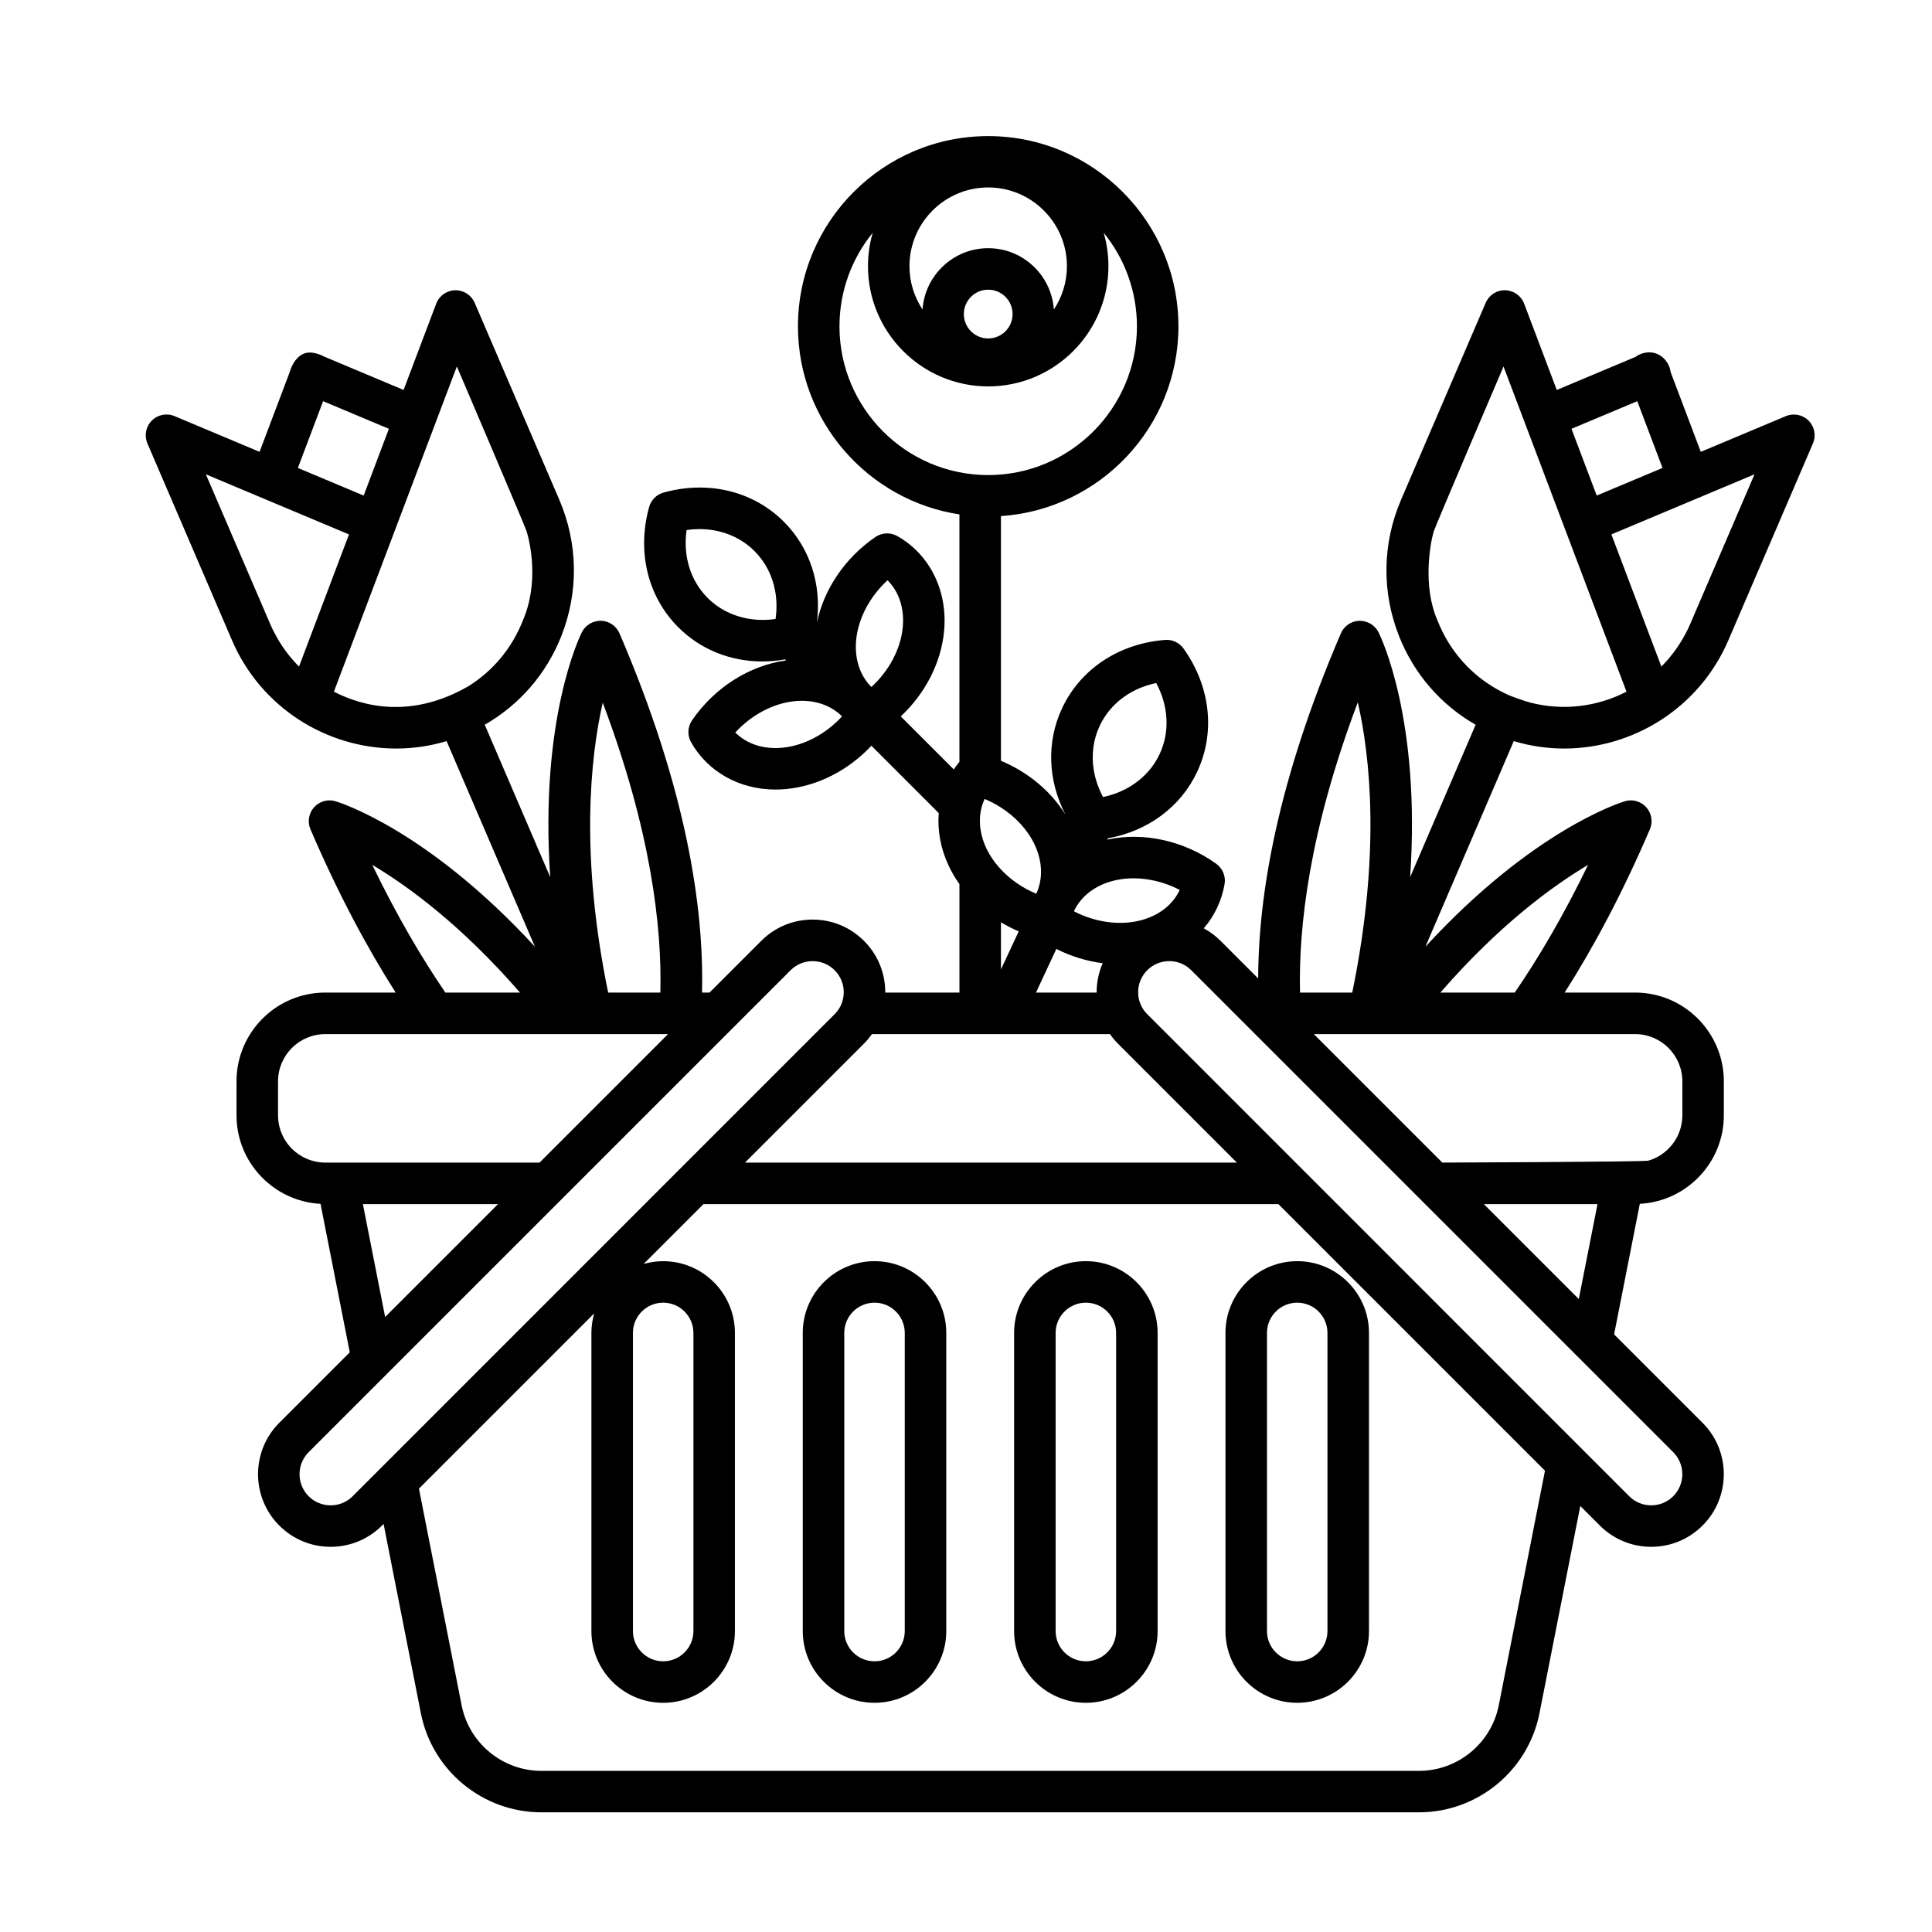
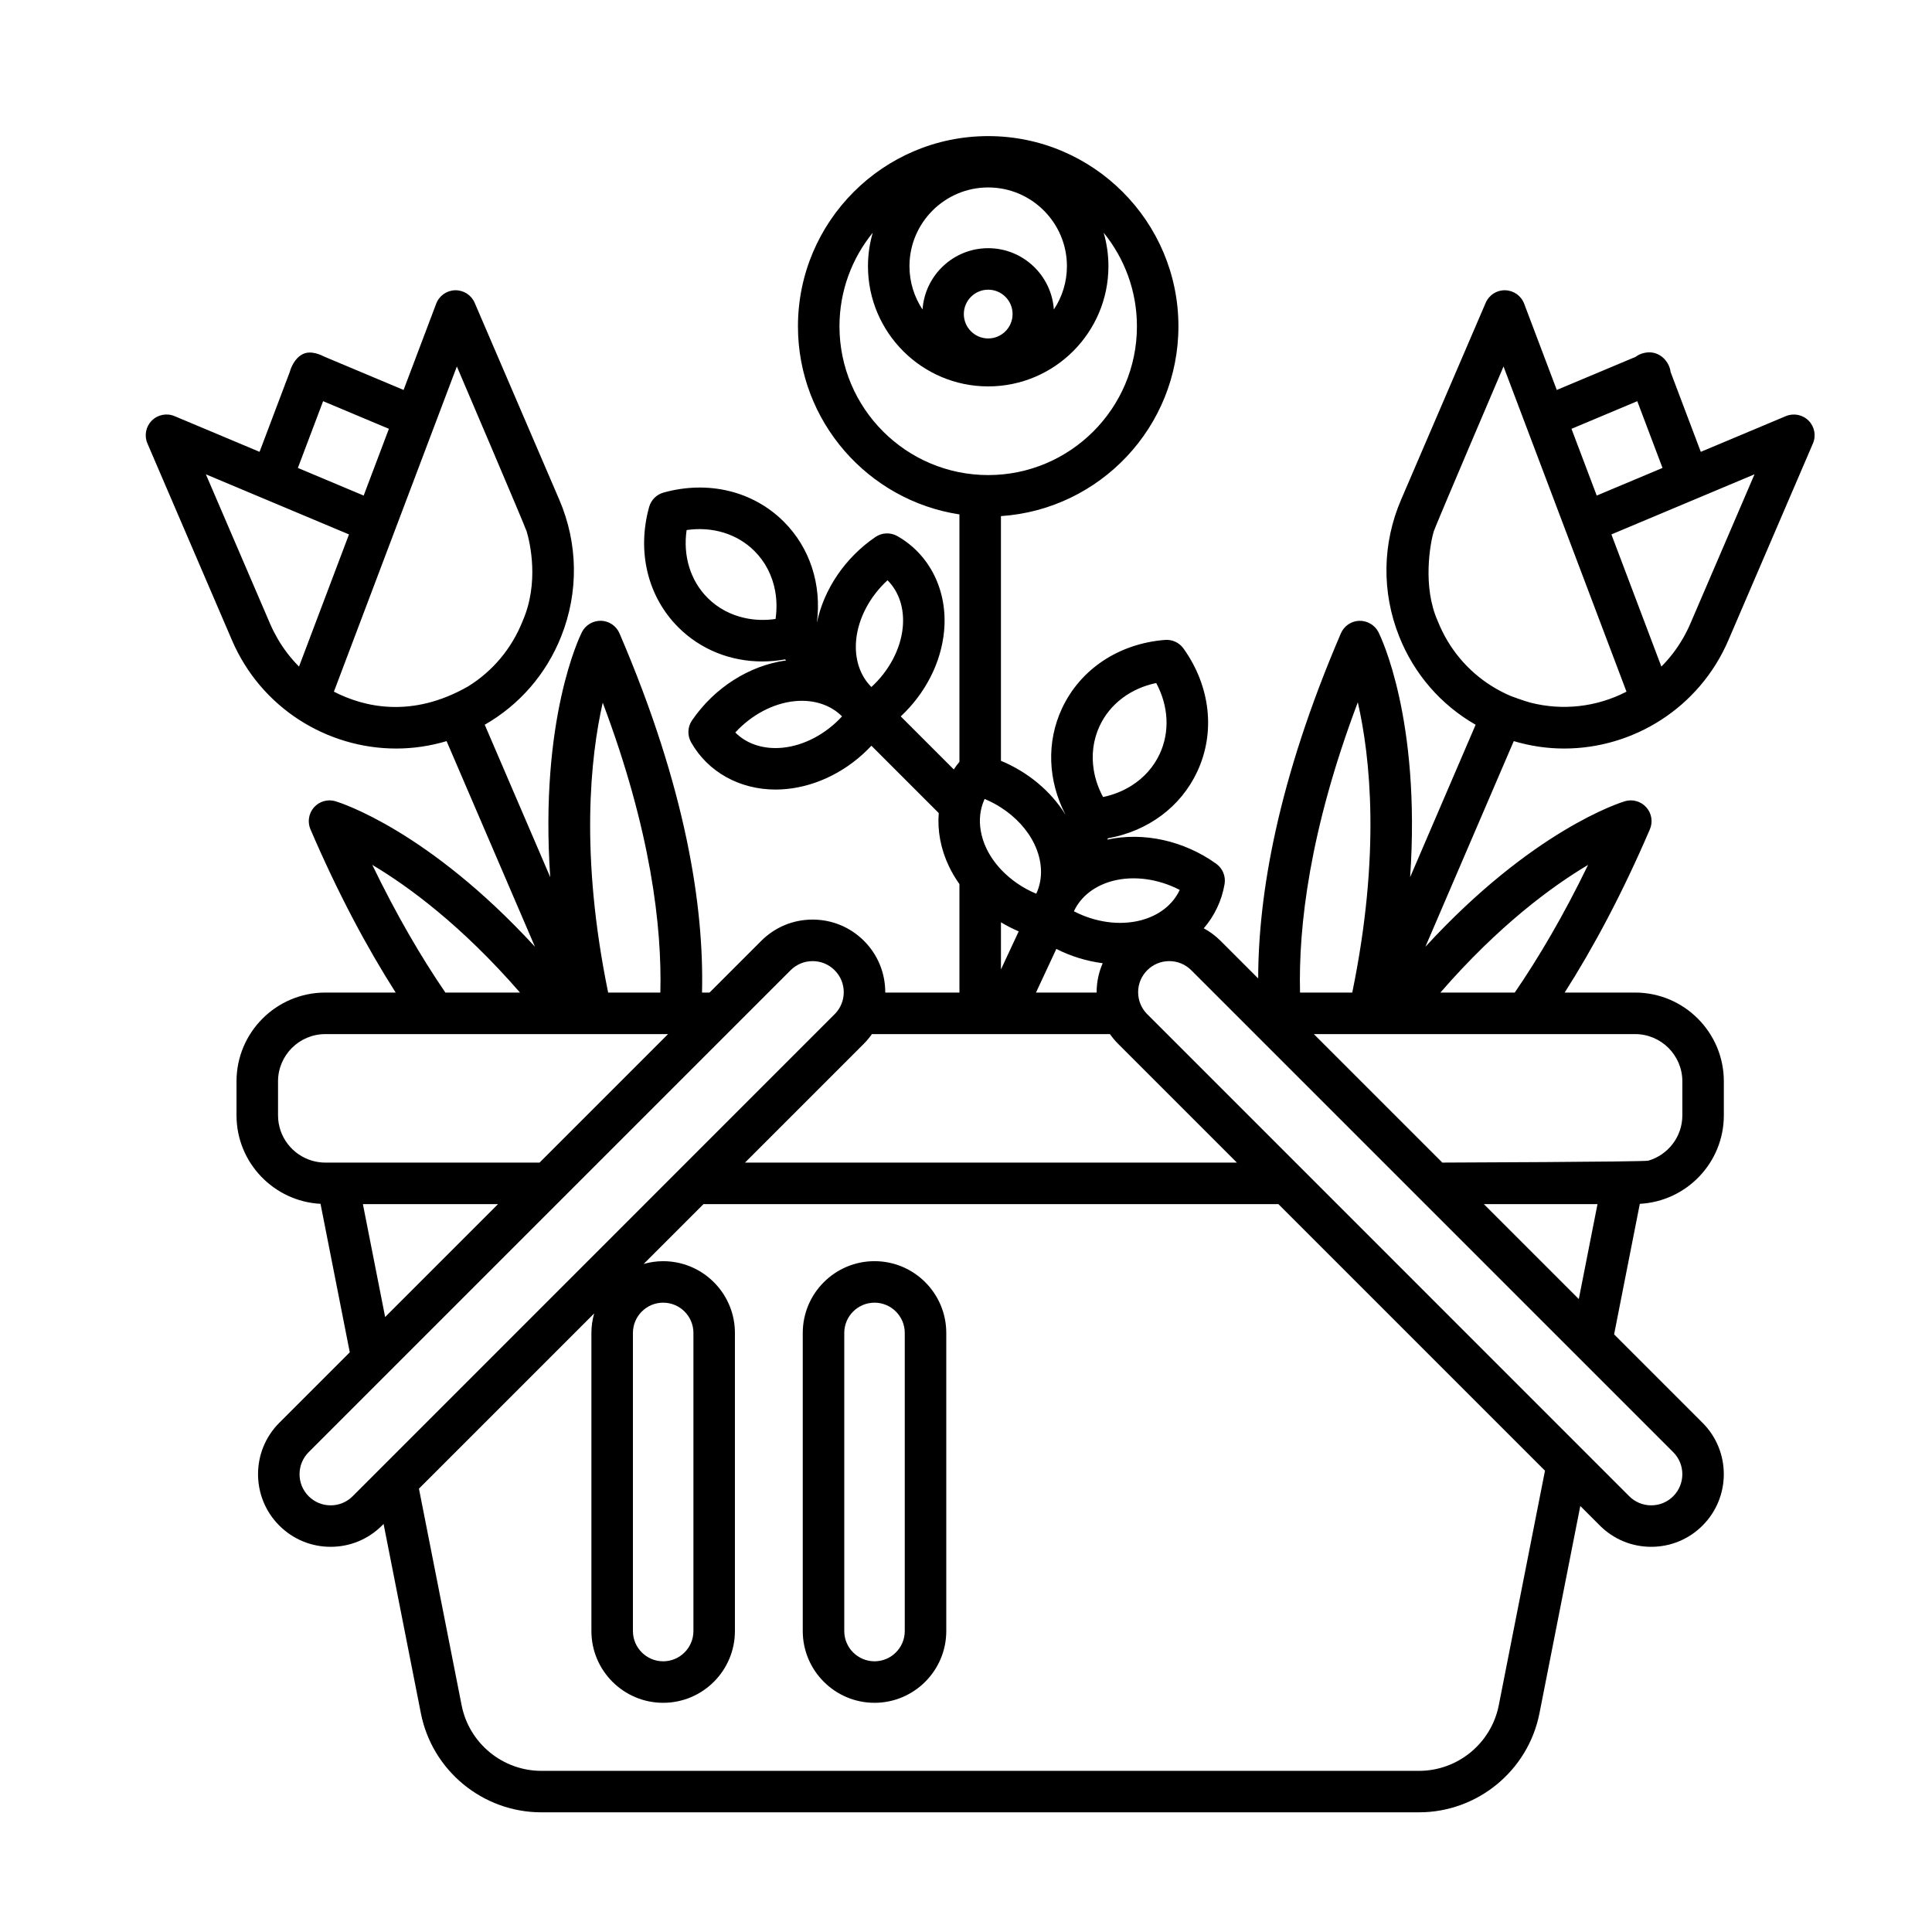
<svg xmlns="http://www.w3.org/2000/svg" id="color_line" height="512" viewBox="0 0 256 256" width="512">
  <g>
    <path d="m239.65 55.739c-.79-.796-1.984-1.032-3.018-.599l-11.268 4.732-4.008-10.6c-.048-.64-.549-1.827-1.731-2.354-1.182-.527-2.398-.04-2.894.365l-10.45 4.389-4.322-11.432c-.396-1.048-1.39-1.752-2.511-1.777-1.127-.035-2.145.634-2.587 1.664l-11.207 26.081c-2.495 5.805-2.59 12.231-.267 18.094 1.986 5.013 5.541 9.097 10.142 11.732l-8.679 20.198c1.437-20.936-3.897-31.876-4.194-32.464-.482-.954-1.482-1.525-2.54-1.509-1.067.033-2.019.682-2.441 1.663-8.409 19.569-10.939 34.665-10.958 45.728l-4.978-4.978c-.67-.67-1.421-1.226-2.231-1.665 1.417-1.655 2.383-3.654 2.756-5.864.175-1.036-.256-2.081-1.11-2.693-4.279-3.065-9.625-4.237-14.43-3.2l.08-.171c5.307-.951 9.659-4.161 11.842-8.842 2.427-5.205 1.747-11.298-1.819-16.299-.56-.786-1.493-1.224-2.455-1.145-6.122.482-11.227 3.878-13.654 9.083-2.078 4.457-1.871 9.561.467 14.077-1.942-3.131-4.972-5.653-8.554-7.143v-32.423c13.114-.873 23.518-11.814 23.518-25.145 0-13.899-11.308-25.207-25.207-25.207s-25.207 11.308-25.207 25.207c0 12.604 9.299 23.077 21.397 24.92v32.781c-.27.326-.517.664-.748 1.011l-7.027-7.027c3.241-3.032 5.335-7.078 5.738-11.263.514-5.331-1.857-10.169-6.188-12.627-.914-.519-2.044-.472-2.911.122-4.014 2.748-6.822 6.905-7.754 11.364.654-5.043-.898-9.912-4.375-13.39-4.061-4.062-10.019-5.507-15.937-3.866-.93.258-1.657.985-1.915 1.915-1.641 5.918-.196 11.876 3.865 15.937 2.959 2.959 6.924 4.529 11.147 4.529.99 0 1.994-.097 3.002-.272l.135.135c-4.869.67-9.491 3.599-12.464 7.942-.594.867-.641 1.997-.122 2.911 2.236 3.939 6.441 6.257 11.195 6.257.472 0 .95-.023 1.432-.07 4.185-.404 8.231-2.497 11.263-5.737l8.922 8.922c-.188 2.32.25 4.746 1.351 7.054.393.823.861 1.611 1.391 2.361v14.37h-9.832c0-.015.002-.03.002-.046 0-2.571-1.001-4.988-2.819-6.806-1.818-1.818-4.235-2.819-6.806-2.819-2.571 0-4.988 1.001-6.806 2.819l-6.851 6.851h-.996c.274-11.211-2.044-26.905-10.937-47.601-.422-.982-1.374-1.63-2.441-1.663-1.069-.018-2.058.555-2.54 1.509-.297.588-5.631 11.528-4.195 32.464l-8.679-20.197c4.601-2.635 8.156-6.718 10.142-11.732 2.322-5.862 2.228-12.289-.267-18.094l-11.207-26.081c-.443-1.03-1.458-1.683-2.587-1.664-1.121.025-2.115.728-2.511 1.777l-4.322 11.432-10.45-4.389c-.482-.248-1.818-.893-2.895-.365s-1.572 1.774-1.73 2.354l-4.008 10.6-11.268-4.732c-1.034-.434-2.228-.198-3.018.599-.79.796-1.017 1.992-.574 3.022l11.207 26.081c3.852 8.965 12.597 14.345 21.756 14.345 2.223 0 4.47-.323 6.678-.983l11.71 27.25c-14.197-15.448-25.8-19.094-26.431-19.282-1.024-.309-2.132.006-2.842.804-.711.798-.896 1.934-.474 2.915 3.666 8.532 7.485 15.663 11.291 21.631h-9.33c-6.485 0-11.761 5.276-11.761 11.761v4.505c0 6.272 4.94 11.399 11.133 11.729l3.876 19.674-9.342 9.342c-3.752 3.753-3.752 9.859 0 13.611 1.818 1.818 4.235 2.819 6.806 2.819 2.571 0 4.988-1.001 6.806-2.819l.21-.21 4.942 25.088c1.498 7.603 8.209 13.122 15.959 13.122h116.299c7.749 0 14.461-5.518 15.959-13.122l5.411-27.467 2.589 2.589c1.818 1.818 4.235 2.819 6.806 2.819 2.571 0 4.988-1.001 6.806-2.819 3.752-3.753 3.752-9.859 0-13.611l-11.721-11.721 3.407-17.295c6.192-.33 11.133-5.456 11.133-11.729v-4.505c0-6.485-5.276-11.761-11.761-11.761h-9.33c3.806-5.969 7.625-13.099 11.291-21.631.422-.981.237-2.118-.474-2.915-.711-.797-1.819-1.113-2.842-.804-.631.189-12.233 3.835-26.43 19.282l11.71-27.25c2.208.66 4.455.983 6.678.983 9.159 0 17.904-5.381 21.756-14.345l11.207-26.081c.443-1.03.216-2.226-.574-3.022zm-135.974 43.339c-2.506.241-4.732-.498-6.246-2.018 2.135-2.33 5.029-3.878 7.897-4.155 2.506-.24 4.732.499 6.247 2.018-2.135 2.33-5.029 3.878-7.897 4.154zm-4.975-17.188c-1.874-.407-3.578-1.304-4.933-2.66-2.291-2.291-3.285-5.569-2.788-8.997 3.427-.497 6.706.497 8.997 2.788 1.433 1.433 2.359 3.254 2.729 5.255.222 1.197.245 2.459.059 3.742-1.399.203-2.771.153-4.064-.128zm14.746 2.897c.277-2.869 1.824-5.762 4.154-7.898 1.52 1.514 2.259 3.74 2.018 6.246-.276 2.868-1.824 5.762-4.154 7.897-1.519-1.514-2.259-3.74-2.018-6.245zm-77.65-2.116-8.518-19.822 18.963 7.964-6.621 17.512c-1.086-1.09-2.045-2.331-2.842-3.709-.36-.622-.691-1.268-.982-1.945zm7.017-29.513 8.718 3.662-3.344 8.845-8.718-3.662zm17.722-4.6s9.049 21.179 9.254 21.87c.45 1.515 1.673 6.785-.53 11.848-1.442 3.64-3.96 6.643-7.217 8.665-7.476 4.29-13.846 2.749-17.799.708zm149.893 66.043c-3.23 6.669-6.518 12.25-9.717 16.922h-9.856c7.737-8.9 14.771-14.065 19.573-16.922zm-36.338 22.422h42.569c3.452 0 6.261 2.808 6.261 6.261v4.505c0 2.842-1.905 5.244-4.505 6.005-.558.163-27.298.255-27.298.255zm-22.184-2.75c-.697-.753-1.085-1.721-1.096-2.75-0-.015-.002-.03-.002-.046 0-1.102.429-2.138 1.208-2.917.779-.779 1.815-1.208 2.917-1.208 1.102 0 2.138.429 2.917 1.208l63.862 63.862c1.608 1.609 1.608 4.225 0 5.834-.779.779-1.815 1.208-2.917 1.208s-2.138-.429-2.917-1.208zm-90.738 91.687-5.656-28.708 23.219-23.218c-.233.823-.367 1.688-.367 2.585v39.503c0 5.243 4.265 9.508 9.508 9.508s9.508-4.265 9.508-9.508v-38.597-.906c0-4.927-3.768-8.989-8.572-9.46-.308-.03-.62-.047-.936-.047-.897 0-1.762.133-2.585.367l2.559-2.559 4.187-4.187 1.182-1.182h76.179l35.323 35.323-6.124 31.087c-.992 5.033-5.434 8.685-10.563 8.685h-116.299c-5.129-0-9.572-3.652-10.563-8.685zm-14.438-27.703c-.779.779-1.815 1.208-2.917 1.208-1.102 0-2.138-.429-2.917-1.208-1.608-1.609-1.608-4.225 0-5.834l63.863-63.862c.779-.779 1.815-1.208 2.917-1.208 1.102 0 2.138.429 2.917 1.208.779.779 1.208 1.814 1.208 2.917 0 .015-.002.03-.002.046-.011 1.03-.4 1.997-1.096 2.75zm-3.629-44.207c-.61 0-1.198-.092-1.756-.255-2.599-.761-4.505-3.163-4.505-6.005v-4.505c0-3.453 2.808-6.261 6.261-6.261h45.417l-17.027 17.027zm25.804-22.527h-9.89c-3.214-4.705-6.482-10.293-9.688-16.925 4.801 2.857 11.838 8.022 19.578 16.925zm18.594 0h-6.916c-3.748-18.271-2.356-31.176-.719-38.417 6.402 16.977 7.857 29.733 7.636 38.417zm-21.508 28.027-14.959 14.959-2.947-14.959zm71.318-41.127c-1.797-.745-3.411-1.863-4.678-3.217-.791-.846-1.449-1.783-1.927-2.783-.374-.785-.619-1.577-.752-2.359-.245-1.437-.088-2.835.463-4.078.018-.04.03-.083.048-.122.76.315 1.485.698 2.167 1.135 1.941 1.244 3.52 2.94 4.438 4.865 1.084 2.272 1.15 4.617.24 6.56zm8.394-22.222c1.369-2.936 4.109-4.991 7.501-5.697 1.639 3.052 1.826 6.473.457 9.408-.81 1.738-2.104 3.164-3.726 4.187-1.118.706-2.391 1.222-3.775 1.51-.614-1.143-1.024-2.337-1.225-3.538-.336-2.007-.089-4.034.767-5.87zm10.615 21.718c-.903 1.946-2.742 3.403-5.179 4.033h-0c-2.791.721-6.038.256-8.842-1.203.904-1.945 2.742-3.402 5.18-4.032 2.79-.72 6.039-.257 8.842 1.203zm-64.437 58.7v39.503c0 2.21-1.798 4.008-4.008 4.008-2.21 0-4.008-1.798-4.008-4.008v-39.503c0-2.21 1.798-4.008 4.008-4.008 2.21 0 4.008 1.798 4.008 4.008zm48.087-50.881c1.952.99 4.04 1.622 6.144 1.893-.523 1.198-.804 2.5-.804 3.847 0 .015.002.03.002.046h-8.04zm-7.338-3.53c.752.451 1.536.856 2.353 1.204l-2.353 5.046zm14.444 14.815c.314.443.66.868 1.052 1.26l15.767 15.767h-65.179l15.767-15.767c.392-.392.738-.817 1.052-1.26zm32.105-5.5h-6.918c-.221-8.693 1.236-21.465 7.654-38.466 1.647 7.2 3.046 20.076-.736 38.466zm17.438 28.027h15.059l-2.478 12.58zm-65.676-134.713c5.752 0 10.431 4.68 10.431 10.432 0 2.121-.64 4.094-1.732 5.742-.313-4.532-4.09-8.126-8.7-8.126s-8.387 3.594-8.7 8.126c-1.092-1.649-1.732-3.621-1.732-5.742-0-5.752 4.679-10.432 10.431-10.432zm0 20.008c-1.781 0-3.23-1.449-3.23-3.23 0-1.782 1.449-3.231 3.23-3.231s3.23 1.449 3.23 3.231c0 1.781-1.449 3.23-3.23 3.23zm0 6.354c8.785 0 15.931-7.147 15.931-15.931 0-1.537-.223-3.023-.631-4.43 2.753 3.39 4.407 7.706 4.407 12.403 0 10.867-8.841 19.708-19.707 19.708s-19.707-8.841-19.707-19.708c0-4.697 1.654-9.013 4.407-12.403-.408 1.407-.631 2.893-.631 4.43-0 8.784 7.147 15.931 15.931 15.931zm98.354 19.066-5.331 12.405c-.291.676-.622 1.323-.982 1.945-.798 1.378-1.756 2.619-2.843 3.709l-6.621-17.512 18.963-7.964zm-13.778 21.384c-3.953 2.042-8.471 2.547-12.74 1.45-.885-.228-2.632-.893-2.641-.896-.844-.363-1.651-.785-2.418-1.261-3.258-2.022-5.775-5.025-7.218-8.665-2.053-4.601-.979-10.335-.529-11.85.205-.691 9.253-21.868 9.253-21.868zm1.43-38.491 3.344 8.845-8.718 3.662-3.344-8.845z" />
    <path d="m115.878 167.111c-5.243 0-9.508 4.265-9.508 9.508v39.503c0 5.243 4.266 9.508 9.508 9.508s9.508-4.265 9.508-9.508v-39.503c0-5.243-4.265-9.508-9.508-9.508zm4.008 49.011c0 2.21-1.798 4.008-4.008 4.008-2.21 0-4.008-1.798-4.008-4.008v-39.503c0-2.21 1.798-4.008 4.008-4.008 2.21 0 4.008 1.798 4.008 4.008z" />
-     <path d="m143.883 167.111c-5.243 0-9.508 4.265-9.508 9.508v39.503c0 5.243 4.266 9.508 9.508 9.508s9.508-4.265 9.508-9.508v-39.503c0-5.243-4.265-9.508-9.508-9.508zm4.008 49.011c0 2.21-1.798 4.008-4.008 4.008-2.21 0-4.008-1.798-4.008-4.008v-39.503c0-2.21 1.798-4.008 4.008-4.008 2.21 0 4.008 1.798 4.008 4.008z" />
-     <path d="m171.888 167.111c-.316 0-.627.017-.935.047-4.805.472-8.572 4.534-8.572 9.46v.906 38.597c0 5.243 4.265 9.508 9.508 9.508s9.508-4.265 9.508-9.508v-39.503c-0-5.243-4.266-9.508-9.508-9.508zm4.008 49.011c0 2.21-1.798 4.008-4.008 4.008-2.21 0-4.008-1.798-4.008-4.008v-39.503c0-2.21 1.798-4.008 4.008-4.008 2.21 0 4.008 1.798 4.008 4.008z" />
  </g>
</svg>